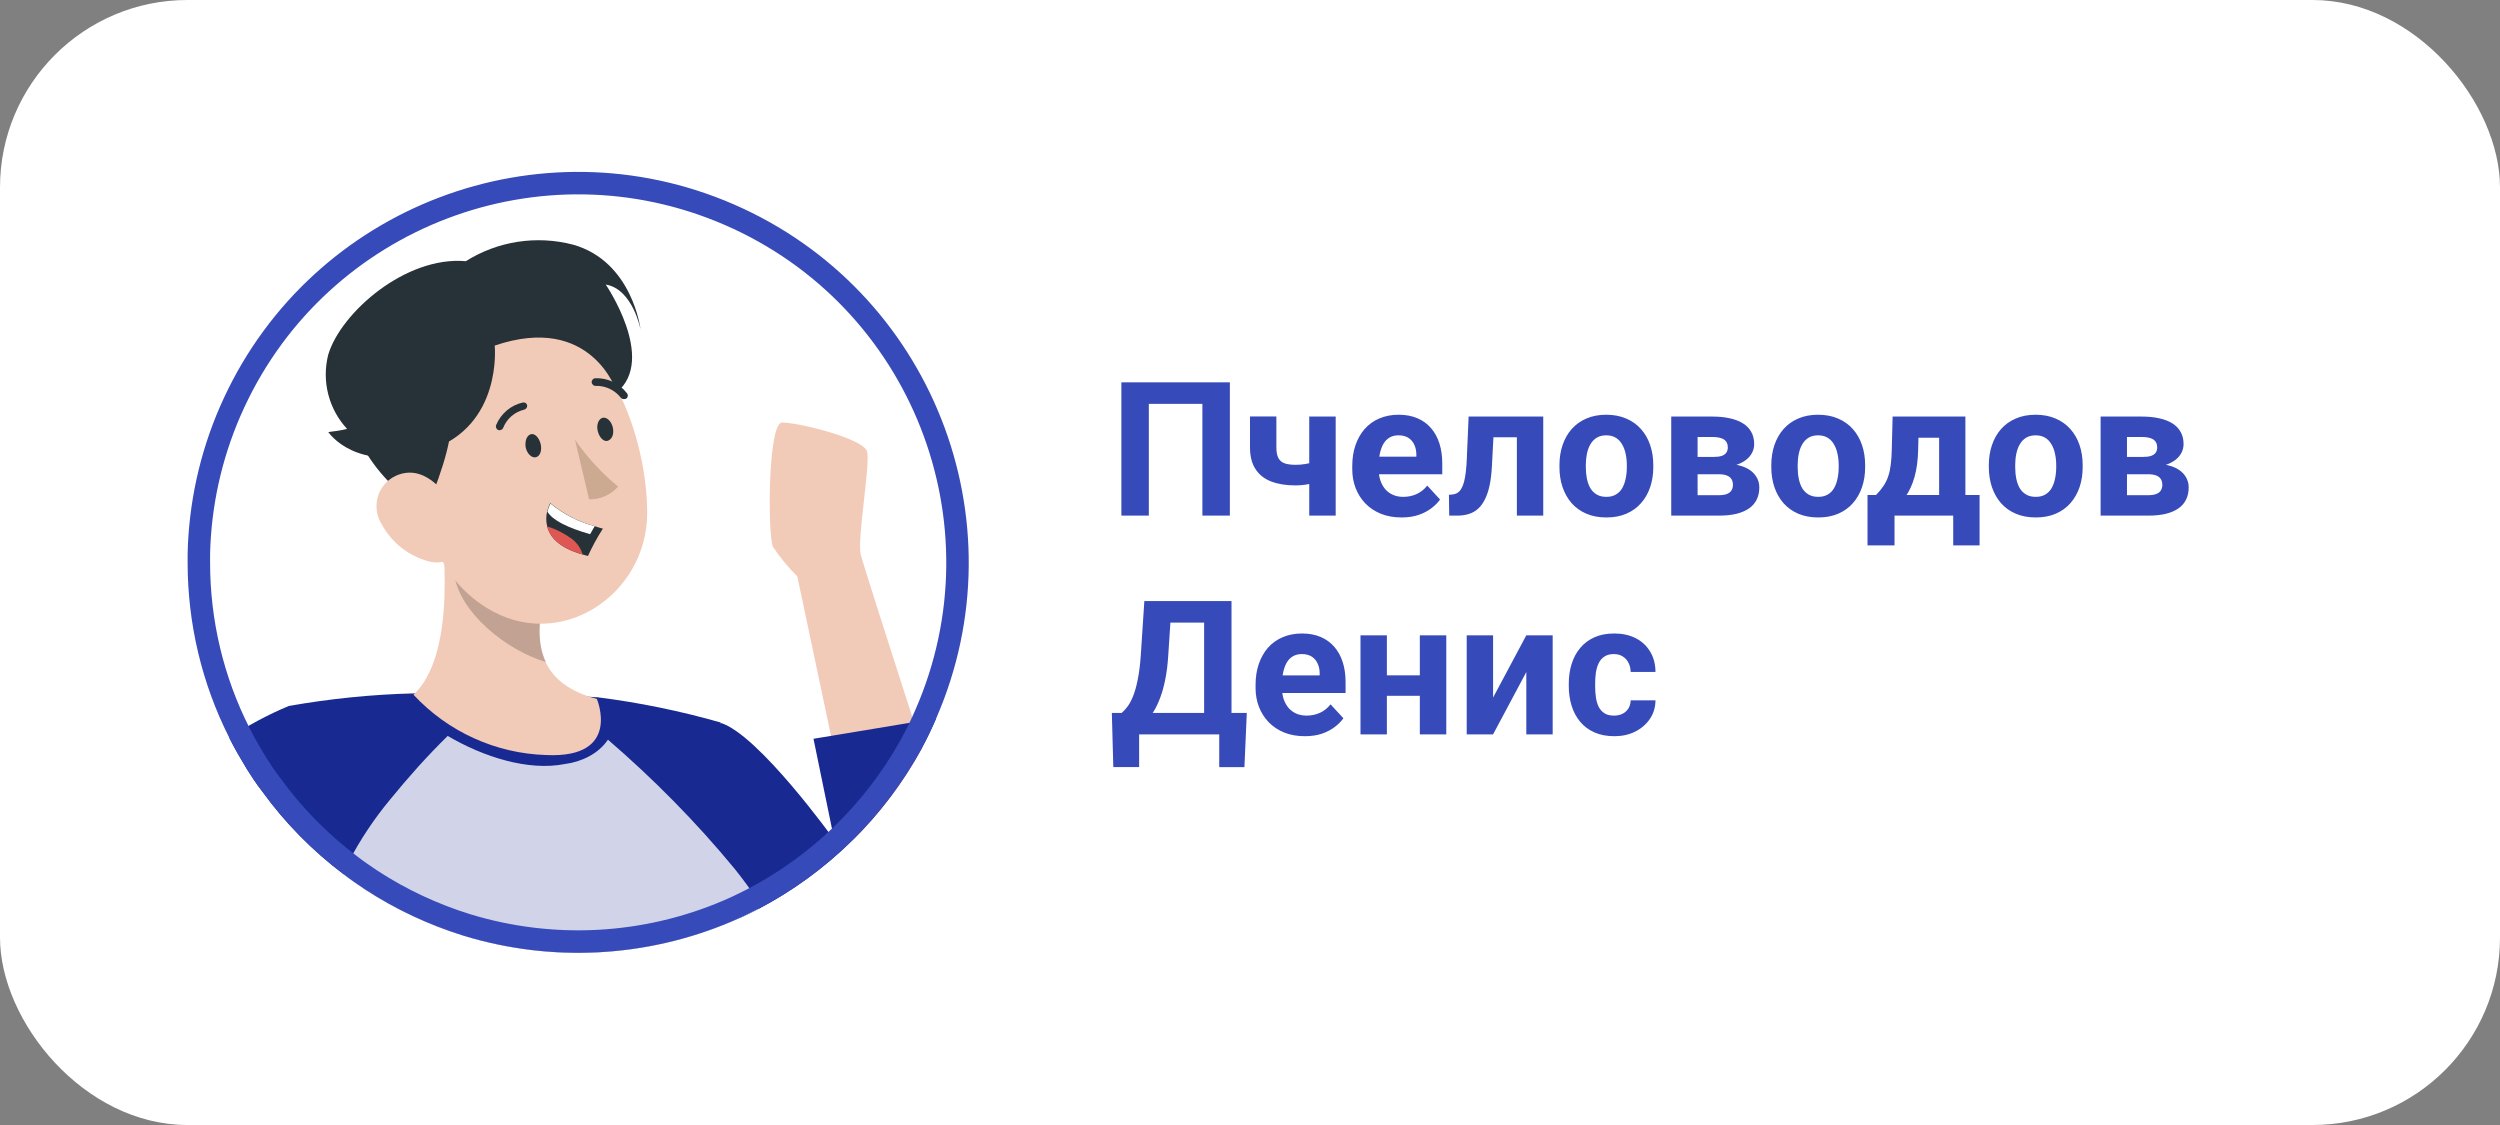
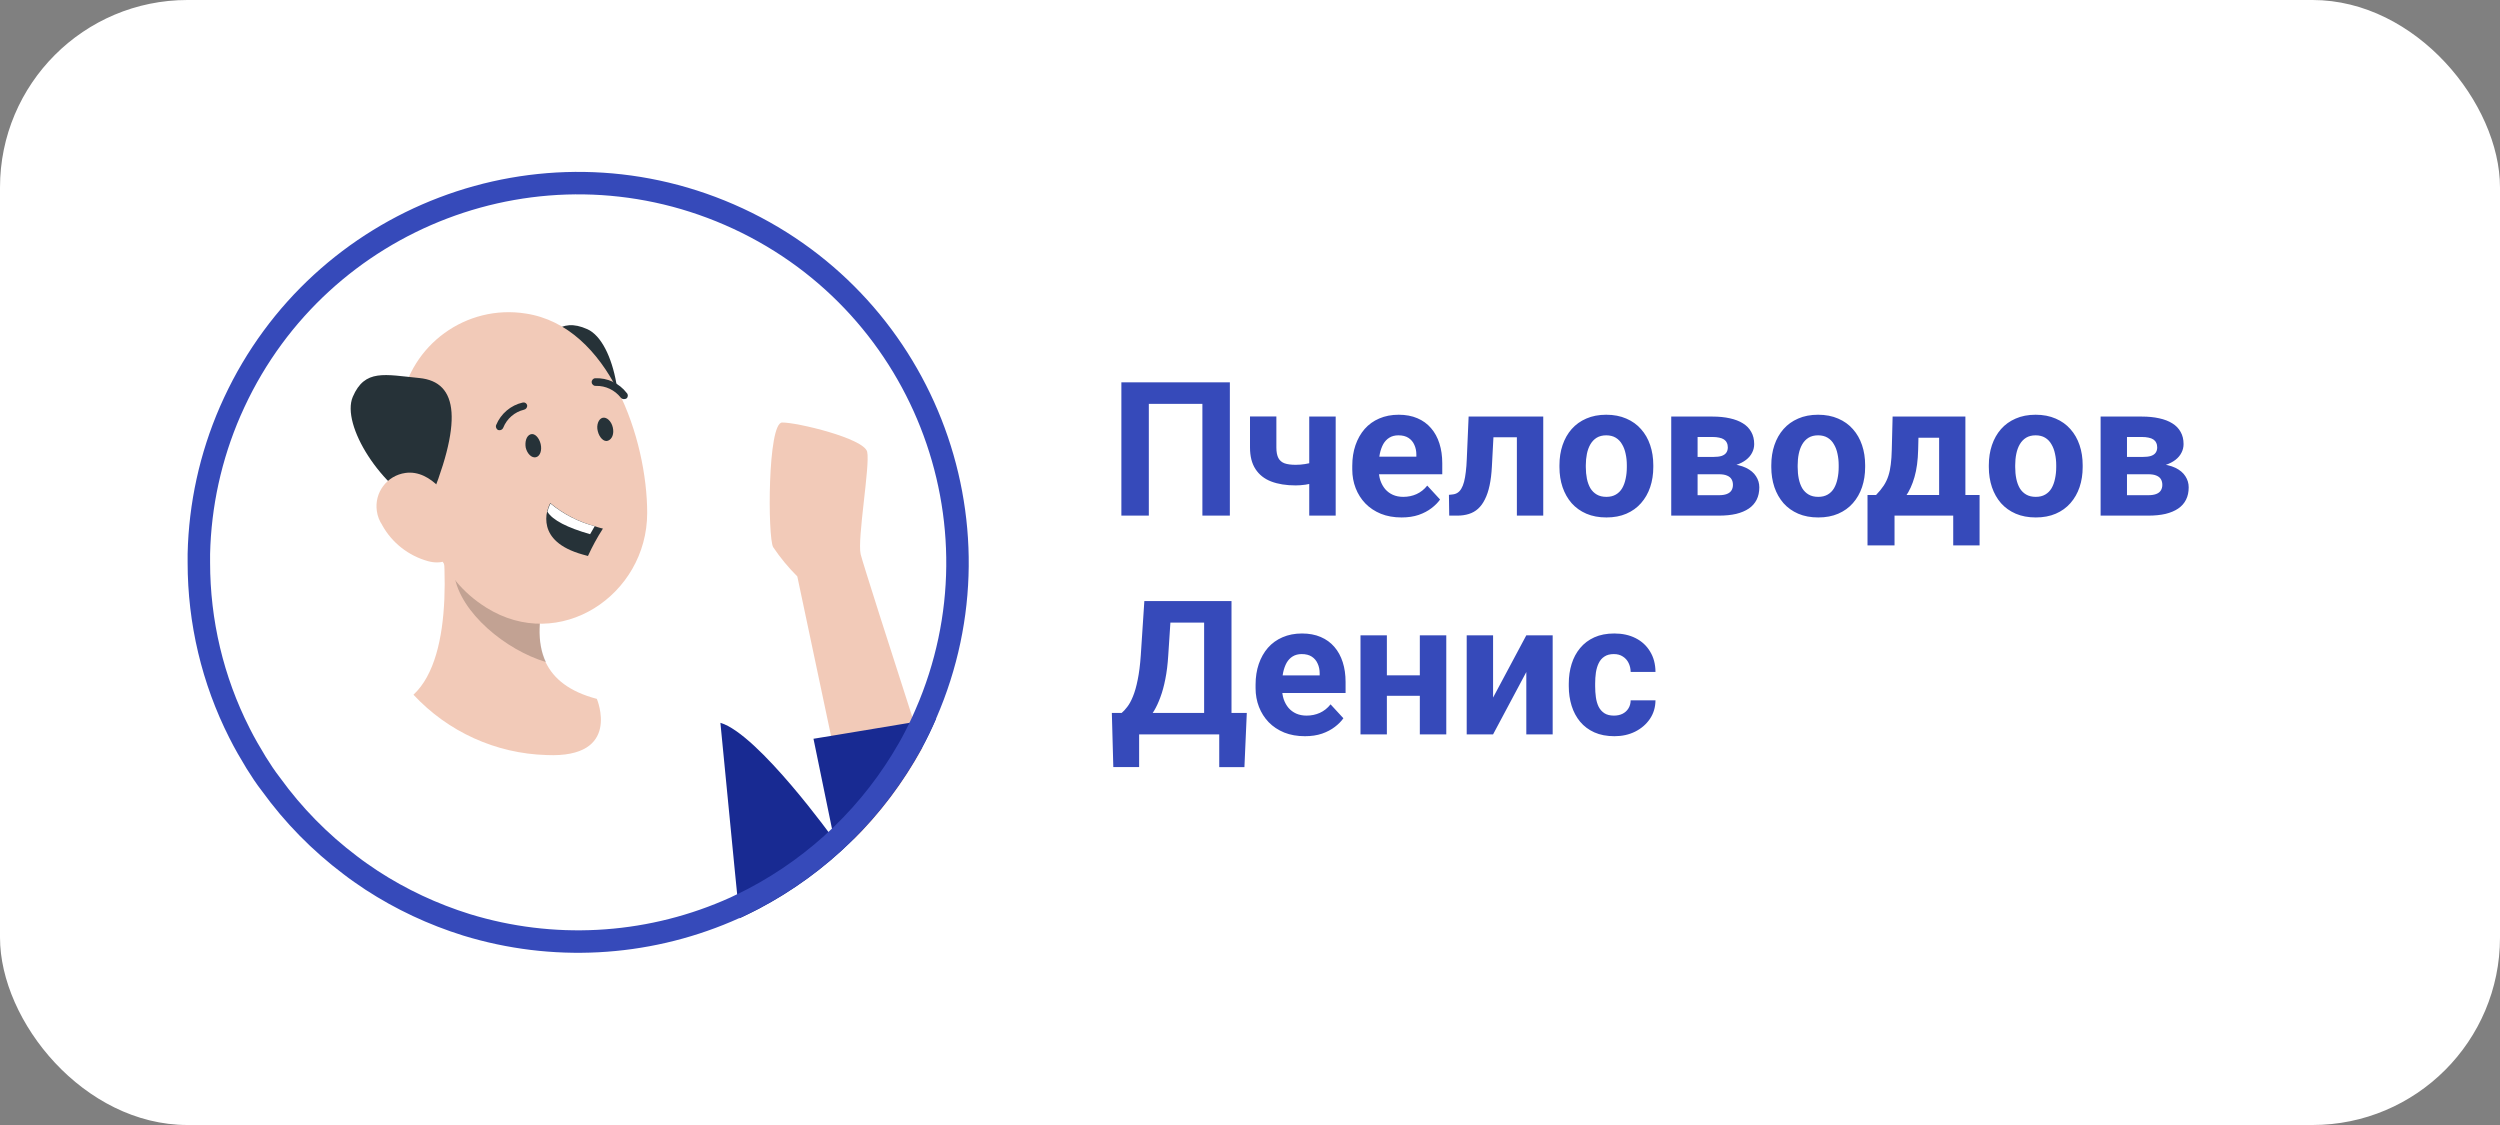
<svg xmlns="http://www.w3.org/2000/svg" width="160" height="72" viewBox="0 0 160 72" fill="none">
  <rect x="0" y="0" width="160" height="72" fill="#808080" stroke="none" />
  <rect width="160" height="72" rx="12" fill="white" />
  <g clip-path="url(#clip0_17_17757)">
    <path d="M49.481 35.015C49.934 35.691 50.452 36.316 51.028 36.892L53.185 47.094L54.623 53.752C56.37 52.02 57.852 50.042 59.031 47.885C58.859 47.346 58.672 46.792 58.492 46.217C56.967 41.486 55.213 36.014 55.083 35.475C54.853 34.512 55.695 29.781 55.5 28.918C55.306 28.055 50.992 27.027 50.057 27.041C49.122 27.055 49.129 34.397 49.481 35.015Z" fill="#F2CAB8" />
    <path d="M46.109 46.26V46.296L47.015 55.593L47.331 58.771C47.734 58.584 48.137 58.382 48.532 58.181C52.962 55.859 56.601 52.278 58.995 47.885C59.326 47.274 59.635 46.627 59.916 45.98L58.477 46.217L53.199 47.094L52.063 47.281L53.393 53.752C53.393 53.752 48.539 46.986 46.109 46.26Z" fill="#182A92" />
-     <path d="M14.676 47.223C15.014 47.899 15.395 48.553 15.784 49.193C16.093 49.69 16.416 50.178 16.769 50.631C18.229 52.652 19.991 54.442 21.982 55.945C22.436 56.297 22.903 56.614 23.385 56.937C25.326 58.203 27.433 59.188 29.648 59.878C35.487 61.668 41.772 61.266 47.338 58.749C47.741 58.562 48.144 58.361 48.539 58.159C48.029 54.14 47.216 50.171 46.116 46.274V46.238C43.527 45.498 40.881 44.958 38.206 44.62H38.076C34.229 44.311 30.367 44.232 26.506 44.376C23.816 44.441 21.134 44.714 18.488 45.181C17.157 45.735 15.877 46.418 14.676 47.223Z" fill="#182A92" />
-     <path opacity="0.8" d="M21.982 55.967C22.436 56.319 22.903 56.636 23.385 56.959C25.326 58.225 27.433 59.21 29.648 59.9C35.487 61.69 41.772 61.288 47.338 58.771C47.741 58.584 48.144 58.383 48.539 58.182C48.503 57.966 48.475 57.764 48.446 57.563C48 56.88 47.518 56.226 47.008 55.593C44.57 52.631 41.814 49.841 38.908 47.339C38.309 48.238 37.221 48.761 36.149 48.898C33.791 49.365 30.91 48.429 28.652 47.099C27.271 48.465 26.196 49.669 24.967 51.171C23.946 52.401 23.054 53.738 22.313 55.162C22.198 55.442 22.083 55.715 21.982 55.967Z" fill="white" />
    <path d="M26.462 44.462C28.67 46.835 31.734 48.23 34.977 48.323C39.816 48.539 38.198 44.728 38.198 44.728C36.422 44.261 35.437 43.434 34.941 42.42C34.315 41.112 34.495 39.501 34.898 37.919L34.984 37.589L27.908 31.29C28.562 35.029 29.152 41.96 26.462 44.462Z" fill="#F2CAB8" />
    <path opacity="0.2" d="M29.073 36.798C29.447 39.228 32.402 41.615 34.941 42.37C34.315 41.062 34.495 39.451 34.898 37.869L29.037 33.383C28.836 34.512 28.843 35.669 29.073 36.798Z" fill="black" />
    <path d="M33.654 23.065C31.978 24.956 33.495 27.055 39.026 29.536C40.27 26.66 39.378 21.864 37.587 21.066C35.797 20.268 35.121 21.454 33.654 23.065Z" fill="#263238" />
    <path d="M25.887 29.069C27.376 33.98 28.002 36.92 31.115 38.883C35.804 41.824 41.413 38.092 41.42 32.836C41.42 28.12 38.997 20.886 33.654 20.067C29.842 19.463 26.261 22.058 25.65 25.869C25.485 26.941 25.564 28.033 25.887 29.069Z" fill="#F2CAB8" />
    <path d="M33.646 28.644C33.74 29.047 34.035 29.328 34.301 29.263C34.567 29.198 34.696 28.824 34.603 28.421C34.509 28.019 34.222 27.702 33.956 27.796C33.69 27.889 33.582 28.27 33.646 28.644Z" fill="#263238" />
    <path d="M38.256 27.587C38.349 27.99 38.644 28.307 38.91 28.206C39.176 28.105 39.313 27.767 39.22 27.357C39.126 26.948 38.824 26.674 38.565 26.739C38.306 26.804 38.155 27.206 38.256 27.587Z" fill="#263238" />
-     <path d="M36.796 28.134C37.573 29.263 38.501 30.27 39.558 31.14C39.09 31.672 38.414 31.974 37.702 31.959L36.796 28.134Z" fill="#CCAA92" />
    <path d="M32.043 27.523C31.992 27.537 31.935 27.537 31.885 27.523C31.762 27.465 31.705 27.321 31.755 27.199C32.057 26.473 32.69 25.933 33.459 25.761C33.589 25.732 33.711 25.811 33.74 25.941C33.754 26.07 33.668 26.192 33.538 26.221C32.934 26.365 32.438 26.796 32.208 27.372C32.179 27.444 32.115 27.501 32.043 27.523Z" fill="#263238" />
    <path d="M39.982 25.538C39.888 25.559 39.795 25.524 39.73 25.452C39.349 24.963 38.759 24.682 38.141 24.697C38.004 24.711 37.882 24.61 37.868 24.474C37.853 24.344 37.954 24.222 38.083 24.208C38.874 24.172 39.63 24.524 40.111 25.15C40.205 25.243 40.205 25.394 40.111 25.488C40.075 25.516 40.032 25.538 39.982 25.538Z" fill="#263238" />
    <path d="M26.837 24.194C29.354 24.438 29.663 27.012 27.29 32.585C24.413 31.305 21.81 27.192 22.579 25.395C23.349 23.597 24.629 23.978 26.837 24.194Z" fill="#263238" />
    <path d="M24.463 33.613C25.089 34.742 26.146 35.569 27.39 35.914C29.037 36.36 29.849 34.886 29.382 33.34C28.958 31.945 27.591 30.032 25.945 30.269C24.765 30.434 23.946 31.528 24.118 32.707C24.161 33.031 24.284 33.34 24.463 33.606V33.613Z" fill="#F2CAB8" />
-     <path d="M31.662 22.116C31.662 22.116 32.187 27.278 27.484 28.81C22.781 30.341 21.012 27.652 21.012 27.652C21.414 27.609 21.817 27.544 22.213 27.451C21.033 26.178 20.58 24.388 21.005 22.705C21.803 20.016 25.959 16.371 29.814 16.716C31.856 15.429 34.344 15.048 36.681 15.659C40.485 16.737 40.996 21.087 40.996 21.087C40.996 21.087 40.5 18.499 38.767 18.211C38.767 18.211 42.024 22.971 39.486 25.099C39.464 25.049 37.861 20.016 31.662 22.116Z" fill="#263238" />
    <path d="M38.587 33.829C38.227 34.39 37.904 34.979 37.63 35.583L37.292 35.49C35.754 35.058 35.185 34.346 35.02 33.692C34.941 33.376 34.941 33.038 35.02 32.721C35.063 32.541 35.128 32.362 35.214 32.196C36.041 32.887 37.005 33.39 38.048 33.67C38.342 33.778 38.587 33.829 38.587 33.829Z" fill="#263238" />
    <path d="M38.062 33.677L37.767 34.188C36.329 33.778 35.365 33.296 35.034 32.75C35.077 32.57 35.142 32.39 35.228 32.225C36.055 32.908 37.026 33.404 38.062 33.677Z" fill="white" />
-     <path d="M37.292 35.489C35.754 35.058 35.185 34.346 35.02 33.691C35.603 33.871 36.142 34.152 36.631 34.511C36.947 34.763 37.177 35.101 37.292 35.489Z" fill="#DE5753" />
    <path d="M46.671 13.737C34.564 8.478 20.521 13.857 14.989 25.757L14.731 26.328C13.477 29.213 12.798 32.31 12.727 35.447V36.007C12.727 39.792 13.608 43.52 15.318 46.898L15.319 46.901C15.643 47.549 16.011 48.182 16.395 48.813C16.698 49.3 17.006 49.766 17.337 50.19L17.345 50.2L17.352 50.21C18.769 52.171 20.48 53.911 22.416 55.371L22.424 55.377C22.855 55.712 23.303 56.015 23.786 56.34C25.668 57.565 27.711 58.52 29.859 59.19C35.354 60.875 41.254 60.561 46.533 58.317L47.042 58.094C47.235 58.004 47.43 57.91 47.624 57.815L48.213 57.519C52.379 55.333 55.824 52.001 58.149 47.917L58.371 47.52C58.69 46.93 58.99 46.303 59.264 45.672V45.671C64.606 33.381 58.97 19.079 46.671 13.737Z" stroke="#364ABA" stroke-width="1.438" />
  </g>
  <path d="M78.711 24.469V33H76.953V25.846H73.525V33H71.768V24.469H78.711ZM85.484 26.66V33H83.791V26.66H85.484ZM84.688 29.373V30.691C84.559 30.758 84.393 30.82 84.189 30.879C83.986 30.938 83.772 30.984 83.545 31.02C83.322 31.051 83.115 31.066 82.924 31.066C82.314 31.066 81.791 30.982 81.353 30.814C80.92 30.646 80.586 30.383 80.352 30.023C80.117 29.664 80 29.203 80 28.641V26.654H81.688V28.641C81.688 28.926 81.731 29.15 81.816 29.314C81.902 29.475 82.035 29.588 82.215 29.654C82.398 29.717 82.635 29.748 82.924 29.748C83.127 29.748 83.324 29.732 83.516 29.701C83.707 29.67 83.898 29.627 84.09 29.572C84.281 29.518 84.481 29.451 84.688 29.373ZM89.703 33.117C89.211 33.117 88.769 33.039 88.379 32.883C87.988 32.723 87.656 32.502 87.383 32.221C87.113 31.939 86.906 31.613 86.762 31.242C86.617 30.867 86.545 30.469 86.545 30.047V29.812C86.545 29.332 86.613 28.893 86.75 28.494C86.887 28.096 87.082 27.75 87.336 27.457C87.594 27.164 87.906 26.939 88.273 26.783C88.641 26.623 89.055 26.543 89.516 26.543C89.965 26.543 90.363 26.617 90.711 26.766C91.059 26.914 91.35 27.125 91.584 27.398C91.822 27.672 92.002 28 92.123 28.383C92.244 28.762 92.305 29.184 92.305 29.648V30.352H87.266V29.227H90.647V29.098C90.647 28.863 90.603 28.654 90.518 28.471C90.436 28.283 90.311 28.135 90.143 28.025C89.975 27.916 89.76 27.861 89.498 27.861C89.275 27.861 89.084 27.91 88.924 28.008C88.764 28.105 88.633 28.242 88.531 28.418C88.434 28.594 88.359 28.801 88.309 29.039C88.262 29.273 88.238 29.531 88.238 29.812V30.047C88.238 30.301 88.273 30.535 88.344 30.75C88.418 30.965 88.522 31.15 88.654 31.307C88.791 31.463 88.955 31.584 89.147 31.67C89.342 31.756 89.562 31.799 89.809 31.799C90.113 31.799 90.397 31.74 90.658 31.623C90.924 31.502 91.152 31.32 91.344 31.078L92.164 31.969C92.031 32.16 91.85 32.344 91.619 32.52C91.393 32.695 91.119 32.84 90.799 32.953C90.478 33.062 90.113 33.117 89.703 33.117ZM97.531 26.66V27.984H94.414V26.66H97.531ZM98.768 26.66V33H97.08V26.66H98.768ZM93.992 26.66H95.65L95.481 29.859C95.457 30.316 95.408 30.719 95.334 31.066C95.26 31.414 95.16 31.711 95.035 31.957C94.914 32.203 94.768 32.404 94.596 32.56C94.428 32.713 94.231 32.824 94.004 32.895C93.781 32.965 93.535 33 93.266 33H92.75L92.732 31.67L92.949 31.646C93.074 31.635 93.184 31.6 93.277 31.541C93.375 31.479 93.457 31.391 93.523 31.277C93.594 31.16 93.652 31.014 93.699 30.838C93.746 30.658 93.783 30.447 93.811 30.205C93.842 29.963 93.863 29.684 93.875 29.367L93.992 26.66ZM99.805 29.895V29.771C99.805 29.307 99.871 28.879 100.004 28.488C100.137 28.094 100.33 27.752 100.584 27.463C100.838 27.174 101.15 26.949 101.521 26.789C101.893 26.625 102.318 26.543 102.799 26.543C103.279 26.543 103.707 26.625 104.082 26.789C104.457 26.949 104.771 27.174 105.025 27.463C105.283 27.752 105.479 28.094 105.611 28.488C105.744 28.879 105.811 29.307 105.811 29.771V29.895C105.811 30.355 105.744 30.783 105.611 31.178C105.479 31.568 105.283 31.91 105.025 32.203C104.771 32.492 104.459 32.717 104.088 32.877C103.717 33.037 103.291 33.117 102.811 33.117C102.33 33.117 101.902 33.037 101.527 32.877C101.156 32.717 100.842 32.492 100.584 32.203C100.33 31.91 100.137 31.568 100.004 31.178C99.871 30.783 99.805 30.355 99.805 29.895ZM101.492 29.771V29.895C101.492 30.16 101.516 30.408 101.562 30.639C101.609 30.869 101.684 31.072 101.785 31.248C101.891 31.42 102.027 31.555 102.195 31.652C102.363 31.75 102.568 31.799 102.811 31.799C103.045 31.799 103.246 31.75 103.414 31.652C103.582 31.555 103.717 31.42 103.818 31.248C103.92 31.072 103.994 30.869 104.041 30.639C104.092 30.408 104.117 30.16 104.117 29.895V29.771C104.117 29.514 104.092 29.271 104.041 29.045C103.994 28.814 103.918 28.611 103.812 28.436C103.711 28.256 103.576 28.115 103.408 28.014C103.24 27.912 103.037 27.861 102.799 27.861C102.561 27.861 102.357 27.912 102.189 28.014C102.025 28.115 101.891 28.256 101.785 28.436C101.684 28.611 101.609 28.814 101.562 29.045C101.516 29.271 101.492 29.514 101.492 29.771ZM110.006 30.352H108.02L108.008 29.244H109.648C109.867 29.244 110.045 29.223 110.182 29.18C110.318 29.133 110.418 29.064 110.48 28.975C110.547 28.881 110.58 28.768 110.58 28.635C110.58 28.518 110.559 28.418 110.516 28.336C110.477 28.25 110.416 28.18 110.334 28.125C110.252 28.07 110.148 28.031 110.023 28.008C109.902 27.98 109.76 27.967 109.596 27.967H108.646V33H106.959V26.66H109.596C110.01 26.66 110.381 26.697 110.709 26.771C111.037 26.842 111.316 26.949 111.547 27.094C111.781 27.238 111.959 27.422 112.08 27.645C112.205 27.863 112.268 28.123 112.268 28.424C112.268 28.619 112.223 28.803 112.133 28.975C112.047 29.146 111.918 29.299 111.746 29.432C111.574 29.564 111.361 29.674 111.107 29.76C110.857 29.842 110.568 29.893 110.24 29.912L110.006 30.352ZM110.006 33H107.604L108.184 31.693H110.006C110.213 31.693 110.383 31.668 110.516 31.617C110.648 31.566 110.746 31.492 110.809 31.395C110.875 31.293 110.908 31.172 110.908 31.031C110.908 30.895 110.879 30.775 110.82 30.674C110.762 30.572 110.666 30.494 110.533 30.439C110.404 30.381 110.229 30.352 110.006 30.352H108.43L108.441 29.244H110.234L110.645 29.689C111.09 29.717 111.457 29.801 111.746 29.941C112.035 30.082 112.248 30.262 112.385 30.48C112.525 30.695 112.596 30.932 112.596 31.189C112.596 31.49 112.539 31.754 112.426 31.98C112.312 32.207 112.145 32.397 111.922 32.549C111.703 32.697 111.434 32.81 111.113 32.889C110.793 32.963 110.424 33 110.006 33ZM113.363 29.895V29.771C113.363 29.307 113.43 28.879 113.562 28.488C113.695 28.094 113.889 27.752 114.143 27.463C114.396 27.174 114.709 26.949 115.08 26.789C115.451 26.625 115.877 26.543 116.357 26.543C116.838 26.543 117.266 26.625 117.641 26.789C118.016 26.949 118.33 27.174 118.584 27.463C118.842 27.752 119.037 28.094 119.17 28.488C119.303 28.879 119.369 29.307 119.369 29.771V29.895C119.369 30.355 119.303 30.783 119.17 31.178C119.037 31.568 118.842 31.91 118.584 32.203C118.33 32.492 118.018 32.717 117.646 32.877C117.275 33.037 116.85 33.117 116.369 33.117C115.889 33.117 115.461 33.037 115.086 32.877C114.715 32.717 114.4 32.492 114.143 32.203C113.889 31.91 113.695 31.568 113.562 31.178C113.43 30.783 113.363 30.355 113.363 29.895ZM115.051 29.771V29.895C115.051 30.16 115.074 30.408 115.121 30.639C115.168 30.869 115.242 31.072 115.344 31.248C115.449 31.42 115.586 31.555 115.754 31.652C115.922 31.75 116.127 31.799 116.369 31.799C116.604 31.799 116.805 31.75 116.973 31.652C117.141 31.555 117.275 31.42 117.377 31.248C117.479 31.072 117.553 30.869 117.6 30.639C117.65 30.408 117.676 30.16 117.676 29.895V29.771C117.676 29.514 117.65 29.271 117.6 29.045C117.553 28.814 117.477 28.611 117.371 28.436C117.27 28.256 117.135 28.115 116.967 28.014C116.799 27.912 116.596 27.861 116.357 27.861C116.119 27.861 115.916 27.912 115.748 28.014C115.584 28.115 115.449 28.256 115.344 28.436C115.242 28.611 115.168 28.814 115.121 29.045C115.074 29.271 115.051 29.514 115.051 29.771ZM121.127 26.66H122.814L122.762 28.781C122.746 29.461 122.668 30.045 122.527 30.533C122.387 31.021 122.199 31.432 121.965 31.764C121.73 32.096 121.463 32.361 121.162 32.56C120.865 32.756 120.553 32.902 120.225 33H119.908L119.891 31.699L120.066 31.682C120.266 31.475 120.43 31.273 120.559 31.078C120.688 30.879 120.787 30.67 120.857 30.451C120.928 30.232 120.979 29.988 121.01 29.719C121.045 29.449 121.066 29.137 121.074 28.781L121.127 26.66ZM121.584 26.66H125.785V33H124.104V28.014H121.584V26.66ZM119.521 31.682H126.693V34.904H125.006V33H121.25V34.904H119.521V31.682ZM127.285 29.895V29.771C127.285 29.307 127.352 28.879 127.484 28.488C127.617 28.094 127.811 27.752 128.064 27.463C128.318 27.174 128.631 26.949 129.002 26.789C129.373 26.625 129.799 26.543 130.279 26.543C130.76 26.543 131.188 26.625 131.562 26.789C131.938 26.949 132.252 27.174 132.506 27.463C132.764 27.752 132.959 28.094 133.092 28.488C133.225 28.879 133.291 29.307 133.291 29.771V29.895C133.291 30.355 133.225 30.783 133.092 31.178C132.959 31.568 132.764 31.91 132.506 32.203C132.252 32.492 131.939 32.717 131.568 32.877C131.197 33.037 130.771 33.117 130.291 33.117C129.811 33.117 129.383 33.037 129.008 32.877C128.637 32.717 128.322 32.492 128.064 32.203C127.811 31.91 127.617 31.568 127.484 31.178C127.352 30.783 127.285 30.355 127.285 29.895ZM128.973 29.771V29.895C128.973 30.16 128.996 30.408 129.043 30.639C129.09 30.869 129.164 31.072 129.266 31.248C129.371 31.42 129.508 31.555 129.676 31.652C129.844 31.75 130.049 31.799 130.291 31.799C130.525 31.799 130.727 31.75 130.895 31.652C131.062 31.555 131.197 31.42 131.299 31.248C131.4 31.072 131.475 30.869 131.521 30.639C131.572 30.408 131.598 30.16 131.598 29.895V29.771C131.598 29.514 131.572 29.271 131.521 29.045C131.475 28.814 131.398 28.611 131.293 28.436C131.191 28.256 131.057 28.115 130.889 28.014C130.721 27.912 130.518 27.861 130.279 27.861C130.041 27.861 129.838 27.912 129.67 28.014C129.506 28.115 129.371 28.256 129.266 28.436C129.164 28.611 129.09 28.814 129.043 29.045C128.996 29.271 128.973 29.514 128.973 29.771ZM137.486 30.352H135.5L135.488 29.244H137.129C137.348 29.244 137.525 29.223 137.662 29.18C137.799 29.133 137.898 29.064 137.961 28.975C138.027 28.881 138.061 28.768 138.061 28.635C138.061 28.518 138.039 28.418 137.996 28.336C137.957 28.25 137.896 28.18 137.814 28.125C137.732 28.07 137.629 28.031 137.504 28.008C137.383 27.98 137.24 27.967 137.076 27.967H136.127V33H134.439V26.66H137.076C137.49 26.66 137.861 26.697 138.189 26.771C138.518 26.842 138.797 26.949 139.027 27.094C139.262 27.238 139.439 27.422 139.561 27.645C139.686 27.863 139.748 28.123 139.748 28.424C139.748 28.619 139.703 28.803 139.613 28.975C139.527 29.146 139.398 29.299 139.227 29.432C139.055 29.564 138.842 29.674 138.588 29.76C138.338 29.842 138.049 29.893 137.721 29.912L137.486 30.352ZM137.486 33H135.084L135.664 31.693H137.486C137.693 31.693 137.863 31.668 137.996 31.617C138.129 31.566 138.227 31.492 138.289 31.395C138.355 31.293 138.389 31.172 138.389 31.031C138.389 30.895 138.359 30.775 138.301 30.674C138.242 30.572 138.146 30.494 138.014 30.439C137.885 30.381 137.709 30.352 137.486 30.352H135.91L135.922 29.244H137.715L138.125 29.689C138.57 29.717 138.938 29.801 139.227 29.941C139.516 30.082 139.729 30.262 139.865 30.48C140.006 30.695 140.076 30.932 140.076 31.189C140.076 31.49 140.02 31.754 139.906 31.98C139.793 32.207 139.625 32.397 139.402 32.549C139.184 32.697 138.914 32.81 138.594 32.889C138.273 32.963 137.904 33 137.486 33ZM78.529 45.629V47H72.383V45.629H78.529ZM72.904 45.629V49.092H71.252L71.158 45.629H72.904ZM79.795 45.629L79.643 49.098H78.031V45.629H79.795ZM77.562 38.469V39.846H73.455V38.469H77.562ZM78.816 38.469V47H77.064V38.469H78.816ZM73.238 38.469H74.996L74.768 41.943C74.732 42.518 74.67 43.025 74.58 43.467C74.494 43.904 74.389 44.289 74.264 44.621C74.143 44.953 74.008 45.244 73.859 45.494C73.711 45.74 73.555 45.955 73.391 46.139C73.227 46.318 73.061 46.478 72.893 46.619C72.725 46.756 72.561 46.883 72.4 47H71.393V45.629H71.785C71.898 45.535 72.018 45.406 72.143 45.242C72.272 45.078 72.393 44.857 72.506 44.58C72.623 44.299 72.725 43.943 72.811 43.514C72.9 43.084 72.967 42.56 73.01 41.943L73.238 38.469ZM83.516 47.117C83.023 47.117 82.582 47.039 82.191 46.883C81.801 46.723 81.469 46.502 81.195 46.221C80.926 45.94 80.719 45.613 80.574 45.242C80.43 44.867 80.357 44.469 80.357 44.047V43.812C80.357 43.332 80.426 42.893 80.562 42.494C80.699 42.096 80.894 41.75 81.148 41.457C81.406 41.164 81.719 40.94 82.086 40.783C82.453 40.623 82.867 40.543 83.328 40.543C83.777 40.543 84.176 40.617 84.523 40.766C84.871 40.914 85.162 41.125 85.397 41.398C85.635 41.672 85.814 42 85.936 42.383C86.057 42.762 86.117 43.184 86.117 43.648V44.352H81.078V43.227H84.459V43.098C84.459 42.863 84.416 42.654 84.33 42.471C84.248 42.283 84.123 42.135 83.955 42.025C83.787 41.916 83.572 41.861 83.311 41.861C83.088 41.861 82.897 41.91 82.736 42.008C82.576 42.105 82.445 42.242 82.344 42.418C82.246 42.594 82.172 42.801 82.121 43.039C82.074 43.273 82.051 43.531 82.051 43.812V44.047C82.051 44.301 82.086 44.535 82.156 44.75C82.231 44.965 82.334 45.15 82.467 45.307C82.603 45.463 82.768 45.584 82.959 45.67C83.154 45.756 83.375 45.799 83.621 45.799C83.926 45.799 84.209 45.74 84.471 45.623C84.736 45.502 84.965 45.32 85.156 45.078L85.977 45.969C85.844 46.16 85.662 46.344 85.432 46.52C85.205 46.695 84.932 46.84 84.611 46.953C84.291 47.062 83.926 47.117 83.516 47.117ZM91.42 43.221V44.533H88.197V43.221H91.42ZM88.76 40.66V47H87.072V40.66H88.76ZM92.562 40.66V47H90.869V40.66H92.562ZM95.557 44.645L97.684 40.66H99.371V47H97.684V43.01L95.557 47H93.869V40.66H95.557V44.645ZM103.291 45.799C103.498 45.799 103.682 45.76 103.842 45.682C104.002 45.6 104.127 45.486 104.217 45.342C104.311 45.193 104.359 45.02 104.363 44.82H105.951C105.947 45.266 105.828 45.662 105.594 46.01C105.359 46.353 105.045 46.625 104.65 46.824C104.256 47.02 103.814 47.117 103.326 47.117C102.834 47.117 102.404 47.035 102.037 46.871C101.674 46.707 101.371 46.48 101.129 46.191C100.887 45.898 100.705 45.559 100.584 45.172C100.463 44.781 100.402 44.363 100.402 43.918V43.748C100.402 43.299 100.463 42.881 100.584 42.494C100.705 42.103 100.887 41.764 101.129 41.475C101.371 41.182 101.674 40.953 102.037 40.789C102.4 40.625 102.826 40.543 103.314 40.543C103.834 40.543 104.289 40.643 104.68 40.842C105.074 41.041 105.383 41.326 105.605 41.697C105.832 42.065 105.947 42.5 105.951 43.004H104.363C104.359 42.793 104.314 42.602 104.229 42.43C104.146 42.258 104.025 42.121 103.865 42.02C103.709 41.914 103.516 41.861 103.285 41.861C103.039 41.861 102.838 41.914 102.682 42.02C102.525 42.121 102.404 42.262 102.318 42.441C102.232 42.617 102.172 42.818 102.137 43.045C102.105 43.268 102.09 43.502 102.09 43.748V43.918C102.09 44.164 102.105 44.4 102.137 44.627C102.168 44.853 102.227 45.055 102.312 45.23C102.402 45.406 102.525 45.545 102.682 45.647C102.838 45.748 103.041 45.799 103.291 45.799Z" fill="#364ABA" />
  <defs>
    <clipPath id="clip0_17_17757">
      <rect width="50" height="50" fill="white" transform="translate(12 11)" />
    </clipPath>
  </defs>
</svg>